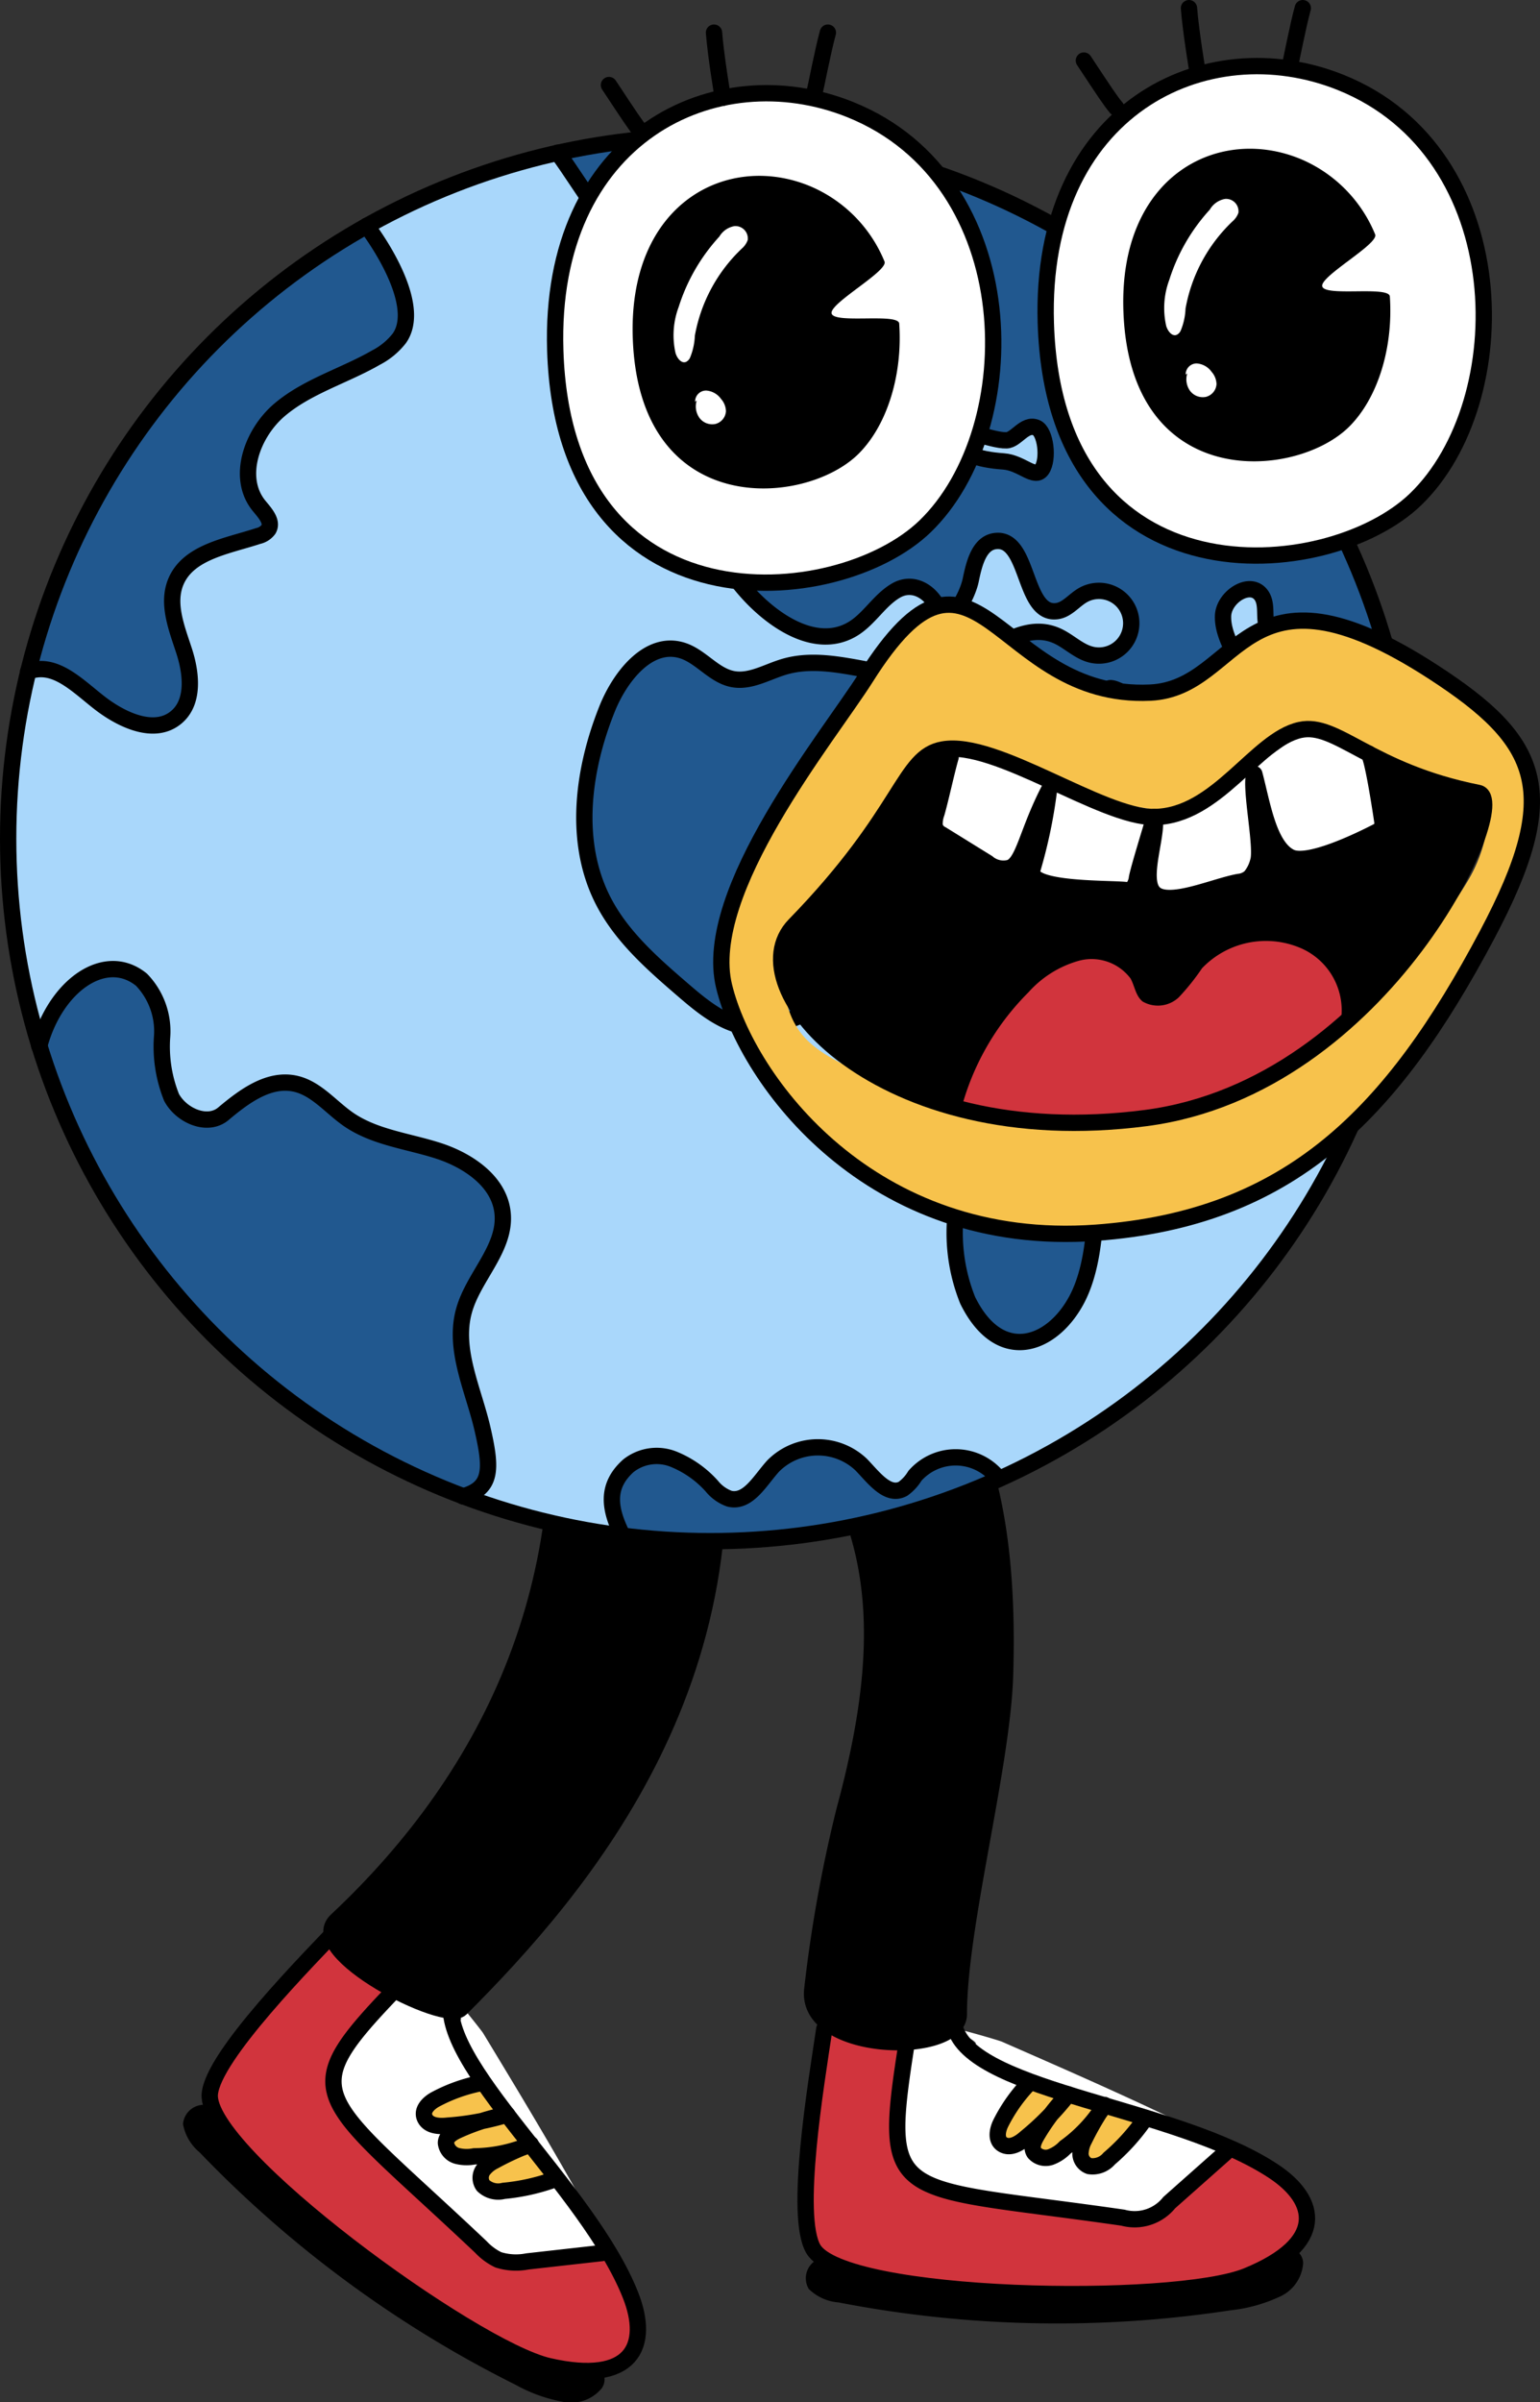
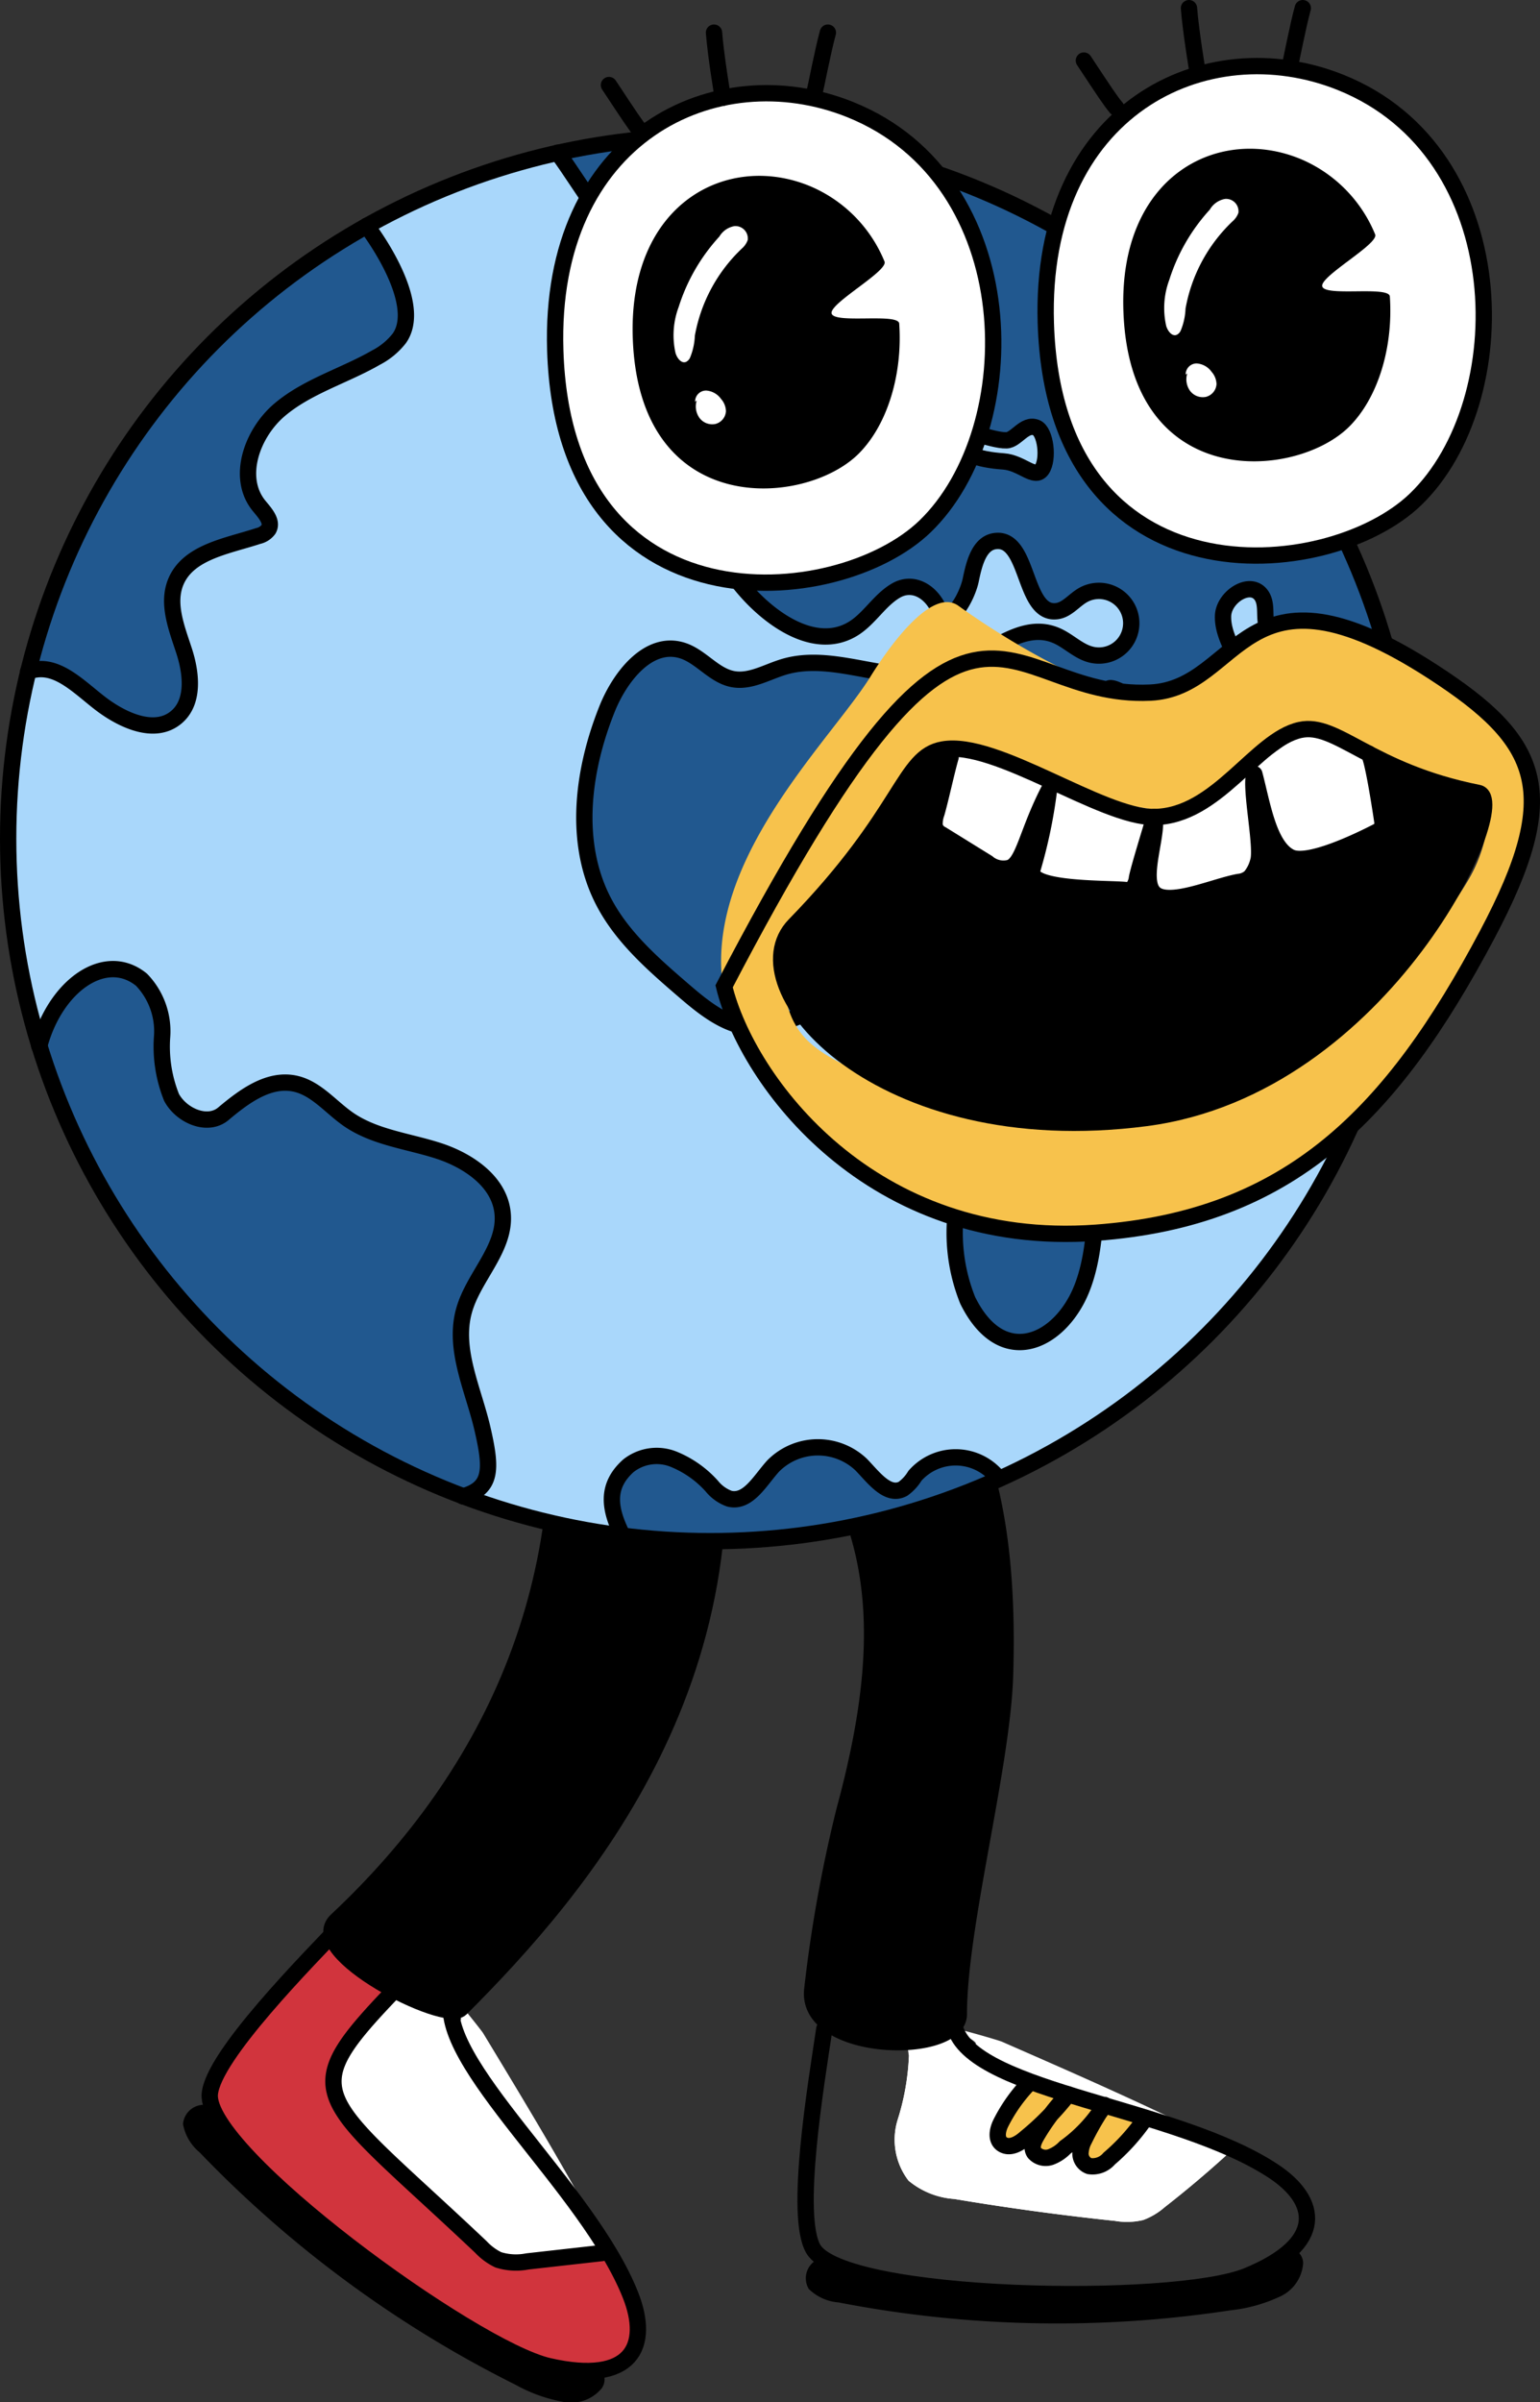
<svg xmlns="http://www.w3.org/2000/svg" id="Groupe_1498" data-name="Groupe 1498" width="102.34" height="159.542" viewBox="0 0 102.34 159.542">
  <rect x="0" y="0" width="102.34" height="159.542" fill="#333333" stroke="none" />
  <defs>
    <clipPath id="clip-path">
      <rect id="Rectangle_844" data-name="Rectangle 844" width="102.34" height="159.542" fill="none" />
    </clipPath>
  </defs>
  <g id="Groupe_1497" data-name="Groupe 1497" clip-path="url(#clip-path)">
    <path id="Tracé_18837" data-name="Tracé 18837" d="M46.509,87.716c3.911,3.253,7.59,7.008,9.576,11.691,2.736,6.449,1.632,13.792.011,20.607-1.794,7.545-2.343,12.152-2.115,12.6,1.892,3.713,5.968,3.375,7.1,3.3,3.559-.229,2.7-4.23,2.811-5.721.718-10.055,4.317-17.588,2.614-27.234a50.288,50.288,0,0,0-2.557-9.283c-2-4.087-4.24-6.209-7.853-8.97a6.86,6.86,0,0,0-2.41-1.368,6.878,6.878,0,0,0-3.75.5A7.789,7.789,0,0,0,47.1,85.237a2.656,2.656,0,0,0-.868,2.853,1.542,1.542,0,0,0,.992-.568" />
    <path id="Tracé_18838" data-name="Tracé 18838" d="M60.4,136.584a16.13,16.13,0,0,1-.747,4.2,4.47,4.47,0,0,0,.726,4.046,5.333,5.333,0,0,0,3.044,1.215q5.317.891,10.681,1.456a4.682,4.682,0,0,0,1.866-.059,4.584,4.584,0,0,0,1.421-.846q2.142-1.67,4.153-3.5a2.712,2.712,0,0,0-1.55-1.379c-4.4-2.177-8.909-4.148-13.411-6.118-.228-.1-2.82-.848-3.07-.853-.38-.008,1.632.851,1.3,1.031a6.931,6.931,0,0,1-4.375.718" fill="#fff" />
-     <path id="Tracé_18839" data-name="Tracé 18839" d="M54.495,134.309c.176,3.708-.3,5.1-.975,8.746-.208,1.119-.224,4.681.313,5.684a3.919,3.919,0,0,0,1.955,1.583,17.869,17.869,0,0,0,5.726,1.223c6.869.6,12.374,1.529,19.158.295a22.953,22.953,0,0,0,4.143-2.075,3.109,3.109,0,0,0,1.641-2.187c.22-1.694-1.377-3.018-2.82-3.933-5.509-3.5-14.936-3.636-20.131-8.831-3.672,2.02-5.442,1.526-8.76-1.036" fill="#d1343d" />
    <path id="Tracé_18840" data-name="Tracé 18840" d="M60.4,136.584a16.13,16.13,0,0,1-.747,4.2,4.47,4.47,0,0,0,.726,4.046,5.333,5.333,0,0,0,3.044,1.215q5.317.891,10.681,1.456a4.682,4.682,0,0,0,1.866-.059,4.584,4.584,0,0,0,1.421-.846q2.142-1.67,4.153-3.5a2.223,2.223,0,0,0-1.55-1.379,89.738,89.738,0,0,1-14.078-4.592c-.228-.1-2.153-2.374-2.4-2.379-.38-.008.332-.112,0,.068-1.327.71-1.754,1.044-3.238.8" fill="#fff" />
    <path id="Tracé_18841" data-name="Tracé 18841" d="M68.918,138.274c-.986.715-.748.675-1.455,1.667a3.117,3.117,0,0,0-.669,1.526c-.031.424.193.941.617.961a.942.942,0,0,0,.458-.133,5.015,5.015,0,0,0,1.479-1.149,3.162,3.162,0,0,0-.542,1.083,1.072,1.072,0,0,0,.356,1.1,1.411,1.411,0,0,0,1.458-.151,5.573,5.573,0,0,0,1.9-1.805,3.691,3.691,0,0,0-.837,1.942.917.917,0,0,0,.109.649c.3.408.944.18,1.362-.1a13.616,13.616,0,0,0,3.3-3.168.314.314,0,0,0,.079-.177c0-.1-.179.547-.268.493-1.81-1.1-3.738-1.356-5.739-2.052-.258-.09-1.388-1.061-1.471-.8" fill="#f7c24c" />
    <path id="Tracé_18842" data-name="Tracé 18842" d="M54.78,134.747c-.547,3.673-2.016,12.411-.734,14.614,1.984,3.408,23.98,3.778,28.824,1.793,5.285-2.165,4.714-5.01,1.748-6.963-6.469-4.262-19.631-5.213-21.113-9.376" fill="none" stroke="#000" stroke-linecap="round" stroke-linejoin="round" stroke-width="1.084" />
-     <path id="Tracé_18843" data-name="Tracé 18843" d="M60.266,135.61c-1.718,10.9-.911,9.468,14.364,11.677a2.946,2.946,0,0,0,3.071-1l3.722-3.3" fill="none" stroke="#000" stroke-linecap="round" stroke-linejoin="round" stroke-width="1.084" />
    <path id="Tracé_18844" data-name="Tracé 18844" d="M68.427,138.316A10.851,10.851,0,0,0,66.512,141c-.238.474-.364,1.147.141,1.433s1.106-.092,1.51-.454a17.879,17.879,0,0,0,2.822-2.884,14.29,14.29,0,0,0-2.1,2.768c-.2.346-.385.775-.15,1.115a1.014,1.014,0,0,0,1.094.277,2.562,2.562,0,0,0,.956-.637A9.676,9.676,0,0,0,73.4,139.8a17.993,17.993,0,0,0-1.344,2.312,2.026,2.026,0,0,0-.254.954.888.888,0,0,0,.586.795,1.447,1.447,0,0,0,1.324-.5,13.592,13.592,0,0,0,2.358-2.611" fill="none" stroke="#000" stroke-linecap="round" stroke-linejoin="round" stroke-width="1.084" />
    <path id="Tracé_18845" data-name="Tracé 18845" d="M54.1,150.2a1.393,1.393,0,0,0-.353,1.821,3.174,3.174,0,0,0,1.979.894,76.346,76.346,0,0,0,26.06.521,10.255,10.255,0,0,0,3.181-.869,2.639,2.639,0,0,0,1.633-2.259,1.024,1.024,0,0,0-.539-.887c-.583-.289-1.161.718-1.753.995-3.456,1.62-7.617,1.886-11.606,1.8-3.806-.079-7.63-.112-11.415-.444A15.994,15.994,0,0,1,55.352,150a1.249,1.249,0,0,0-1.253.2" />
    <path id="Tracé_18846" data-name="Tracé 18846" d="M26.493,132.288a16.059,16.059,0,0,1-3.031,3,4.471,4.471,0,0,0-1.737,3.726,5.334,5.334,0,0,0,1.789,2.747q3.831,3.79,7.891,7.342a4.7,4.7,0,0,0,1.56,1.028,4.6,4.6,0,0,0,1.648.127q2.714-.131,5.412-.469a2.716,2.716,0,0,0-.473-2.02c-2.347-4.317-4.893-8.523-7.438-12.726-.129-.214-1.817-2.318-2.018-2.466-.306-.226.844,1.636.466,1.589a6.927,6.927,0,0,1-3.99-1.933" fill="#fff" />
    <path id="Tracé_18847" data-name="Tracé 18847" d="M22.98,127.029c-1.992,3.133-3.178,4-5.835,6.587-.815.795-2.88,3.7-3.019,4.827a3.915,3.915,0,0,0,.686,2.419,17.845,17.845,0,0,0,3.977,4.3c5.267,4.45,9.233,8.379,15.489,11.278a23.008,23.008,0,0,0,4.582.69,3.105,3.105,0,0,0,2.6-.843c1.156-1.258.613-3.26-.039-4.839-2.49-6.03-10.114-11.576-11.368-18.814-3.467-.856-5.328-1.889-6.564-5.894" fill="#d1343d" />
    <path id="Tracé_18848" data-name="Tracé 18848" d="M26.493,132.288a16.059,16.059,0,0,1-3.031,3,4.471,4.471,0,0,0-1.737,3.726,5.334,5.334,0,0,0,1.789,2.747q3.831,3.79,7.891,7.342a4.7,4.7,0,0,0,1.56,1.028,4.6,4.6,0,0,0,1.648.127q2.714-.131,5.412-.469a2.225,2.225,0,0,0-.473-2.02,89.792,89.792,0,0,1-8.862-11.863c-.129-.213-.393-3.181-.594-3.329-.306-.226.335.1-.042.053-1.494-.184-1.233-.9-3.106-1.215" fill="#fff" />
-     <path id="Tracé_18849" data-name="Tracé 18849" d="M32.486,138.579a4.23,4.23,0,0,0-2.149.524,3.119,3.119,0,0,0-1.426.862c-.27.329-.385.881-.049,1.142a.932.932,0,0,0,.45.154,4.994,4.994,0,0,0,1.871-.087,3.157,3.157,0,0,0-1.067.574,1.072,1.072,0,0,0-.34,1.1,1.411,1.411,0,0,0,1.279.717,5.6,5.6,0,0,0,2.591-.382,3.675,3.675,0,0,0-1.8,1.1.908.908,0,0,0-.285.593c.01.506.668.69,1.173.7a13.648,13.648,0,0,0,4.524-.688.307.307,0,0,0,.166-.1c.059-.086-.46.344-.5.248-.845-1.943-2.274-3.261-3.509-4.983-.159-.222-.524-1.667-.742-1.5" fill="#f7c24c" />
    <path id="Tracé_18850" data-name="Tracé 18850" d="M22.961,127.551c-2.563,2.688-8.8,8.984-9.018,11.523-.342,3.928,17.425,16.9,22.527,18.07,5.567,1.275,6.739-1.379,5.441-4.685-2.833-7.21-13.045-15.57-11.857-19.827" fill="none" stroke="#000" stroke-linecap="round" stroke-linejoin="round" stroke-width="1.084" />
    <path id="Tracé_18851" data-name="Tracé 18851" d="M26.948,131.418c-7.682,7.918-6.2,7.214,5.015,17.819a3.907,3.907,0,0,0,1.15.847,3.92,3.92,0,0,0,1.934.107l4.945-.555" fill="none" stroke="#000" stroke-linecap="round" stroke-linejoin="round" stroke-width="1.084" />
-     <path id="Tracé_18852" data-name="Tracé 18852" d="M32.06,138.331a10.831,10.831,0,0,0-3.112,1.091c-.467.25-.958.728-.71,1.252s.957.563,1.5.5a17.828,17.828,0,0,0,3.968-.732A14.27,14.27,0,0,0,30.4,141.5c-.363.168-.761.412-.765.825a1.013,1.013,0,0,0,.735.857,2.575,2.575,0,0,0,1.148.03,9.679,9.679,0,0,0,3.752-.8,18.062,18.062,0,0,0-2.431,1.115,2.03,2.03,0,0,0-.758.634.89.89,0,0,0,.022.987,1.448,1.448,0,0,0,1.368.357,13.642,13.642,0,0,0,3.433-.776" fill="none" stroke="#000" stroke-linecap="round" stroke-linejoin="round" stroke-width="1.084" />
    <path id="Tracé_18853" data-name="Tracé 18853" d="M13.5,139.79a1.393,1.393,0,0,0-1.338,1.285,3.186,3.186,0,0,0,1.1,1.871,76.333,76.333,0,0,0,21,15.438,10.246,10.246,0,0,0,3.1,1.122,2.639,2.639,0,0,0,2.635-.9,1.025,1.025,0,0,0,.071-1.036c-.311-.572-1.363-.082-2.007-.2-3.757-.667-7.312-2.847-10.525-5.212-3.066-2.256-6.172-4.487-9.075-6.938a16.008,16.008,0,0,1-3.83-4.866,1.25,1.25,0,0,0-1.137-.563" />
    <path id="Tracé_18854" data-name="Tracé 18854" d="M55.582,84.47c5.98,4.767,11.755,9.247,11.209,26.781-.191,6.126-3.073,16.643-3.073,22.527,0,2.778-10.2,2.592-9.738-1.647a92.424,92.424,0,0,1,2.14-11.9c3.577-13.181,2.443-22.212-8.09-30.9" fill="none" stroke="#000" stroke-linecap="round" stroke-linejoin="round" stroke-width="1.084" />
    <path id="Tracé_18855" data-name="Tracé 18855" d="M36.86,90.569c.982,12.892-2.649,19.91-4.909,24.792a58.5,58.5,0,0,1-9.586,12.186c-1.385,1.207,2.413,3.008,3.671,4.266,1.417,1.417,2.546,2.038,4.16,1.74,2.018-.372,6.252-6.214,7.479-8.063,3.4-5.128,7.015-10.1,8.508-16.289,1.6-6.641,1.71-19.746.692-19.624-5.292.634-7.1-.063-10.392-1.956Z" />
    <path id="Tracé_18856" data-name="Tracé 18856" d="M36.483,87.621c2.616,16.9-3.7,30.176-14.118,39.927-2.233,2.09,7.231,6.879,8.261,5.849,8.024-8.024,20.521-22.507,16.25-43.82" fill="none" stroke="#000" stroke-linecap="round" stroke-linejoin="round" stroke-width="1.084" />
    <path id="Tracé_18857" data-name="Tracé 18857" d="M.542,55.7a46.66,46.66,0,1,1,46.66,46.66A46.659,46.659,0,0,1,.542,55.7" fill="#a9d7fb" />
    <path id="Tracé_18858" data-name="Tracé 18858" d="M24.368,15.039c1.405,1.893,3.536,5.55,2.17,7.472a4.7,4.7,0,0,1-1.546,1.276c-2.1,1.21-4.524,1.888-6.381,3.446s-2.925,4.523-1.392,6.4c.381.467.931,1.045.626,1.565a1.165,1.165,0,0,1-.683.438c-2.059.677-4.647,1.049-5.477,3.051-.6,1.454.065,3.083.552,4.58s.687,3.4-.518,4.408c-1.444,1.212-3.631.188-5.118-.97s-2.765-3.274-4.732-2.046C5.392,30.721,13.521,21.816,24.423,15.013" fill="#21588f" />
    <path id="Tracé_18859" data-name="Tracé 18859" d="M30.776,99.422c1.945-.548,1.9-1.844,1.3-4.467s-1.953-5.278-1.23-7.87c.632-2.266,2.794-4.128,2.563-6.469-.206-2.1-2.284-3.5-4.291-4.146s-4.2-.877-5.942-2.071c-1.191-.819-2.159-2.081-3.573-2.385-1.742-.374-3.386.85-4.749,2-1.056.889-2.792.133-3.447-1.082a9.033,9.033,0,0,1-.627-4.05,4.936,4.936,0,0,0-1.371-3.769c-2.409-1.964-5.5-.522-6.935,3.927,3.642,9.939,6.188,14.128,11.194,19.134,3.851,3.852,12.377,9.806,17.372,11.347" fill="#21588f" />
    <path id="Tracé_18860" data-name="Tracé 18860" d="M66.221,98.059a3.6,3.6,0,0,0-5.416-.007,2.879,2.879,0,0,1-.793.862c-1.024.553-1.97-.773-2.782-1.607a4.18,4.18,0,0,0-5.843.092c-.868.951-1.67,2.485-2.92,2.172a2.664,2.664,0,0,1-1.158-.831,6.91,6.91,0,0,0-2.568-1.8,3.034,3.034,0,0,0-2.984.45c-1.5,1.349-1.284,3.01-.57,4.623,13.271,1.655,24.979-3.388,24.932-3.922" fill="#21588f" />
    <path id="Tracé_18861" data-name="Tracé 18861" d="M51.446,9.267c-1.082.688-1.764,2.354-2.281,3.528s-1.529,2.4-2.8,2.228c-1.565-.212-2.149-2.313-3.6-2.931-1.223-.012-.787,2.677-2.01,2.7-.426.009-.748-.367-1-.709a33.575,33.575,0,0,0-2.74-3.628c4.811-1.11,10.6-1.786,14.451-1.192" fill="#21588f" />
    <path id="Tracé_18862" data-name="Tracé 18862" d="M93.2,47.85a4.271,4.271,0,0,0-4.253-3.818c-1.979-.162-4.5-.689-4.817-2.65-.1-.61.052-1.3-.3-1.807-.723-1.051-2.514.087-2.552,1.363s.808,2.39,1.19,3.608a5.187,5.187,0,0,1-1.4,5.24,2.6,2.6,0,0,1-2.273.794c-1.206-.294-1.688-1.7-2.2-2.824s-3.494-2.733-2.832-1.684c.834,1.321,1.531,2.149,1.133,3.466s-1.02,2.838-.224,3.959c.854,1.2,2.683,1,4.093.559,3.124-.979,7.625-4.292,8.714-4.434,2.132-.279-1.621,7.711-4.408,10.392-1.883,1.811-4.4,3.324-4.986,5.869-.361,1.56.1,3.219-.238,4.782s-2.357,3.228-3.474,1.974c-3.552-3.986.176,8.166-2.844,13.752-1.654,3.059-5.112,4.275-7.219,0a12.024,12.024,0,0,1-.843-5.233q-.064-5.819-.128-11.636c-.018-1.667-.265-3.7-1.8-4.354a4.394,4.394,0,0,0-3.226.358l-5.47,2.094a7.631,7.631,0,0,1-2.559.653c-1.85.033-3.433-1.242-4.836-2.448-2.031-1.747-4.111-3.554-5.343-5.933-2.025-3.908-1.4-8.709.244-12.794.862-2.147,2.748-4.541,4.964-3.876,1.25.375,2.1,1.663,3.385,1.907,1.162.221,2.273-.479,3.407-.815,3.5-1.037,7.361,1.409,10.835.284,2.481-.8,4.768-3.362,7.188-2.39.849.341,1.512,1.09,2.4,1.3a2.147,2.147,0,1,0-.574-3.949c-.59.341-1.046.972-1.722,1.058-2.245.288-1.817-4.9-4.068-4.657-1.1.12-1.433,1.52-1.657,2.6s-1.436,3.388-2.147,1.878a2.009,2.009,0,0,0-2.834-1.179c-1.106.657-1.771,1.9-2.878,2.552-2.522,1.493-5.622-.708-7.455-2.995-.887-1.1-1.653-2.863-.57-3.776a2.892,2.892,0,0,1,1.634-.5c2.588-.246,7.226.226,7.764-.738.486-.869-1.442-2.933-.589-4.311s3.846-2.491,3.535-3.3c-.737-1.914-5.888,3.452-8.961,2.371-1.946-.685-2.131-3.675-.694-5.156s5.38-.862,5.785-1.482c.368-.564-1.089-4.563-.673-5.051.941-1.106,5.993,4.277,8.076,2.367.89-.816-1.163-6.376-3.73-8.172,25.931,9.073,31.165,31.451,32.765,36.706" fill="#21588f" />
    <circle id="Ellipse_183" data-name="Ellipse 183" cx="46.66" cy="46.66" r="46.66" transform="translate(0.542 9.036)" fill="none" stroke="#000" stroke-miterlimit="10" stroke-width="1.084" />
    <path id="Tracé_18863" data-name="Tracé 18863" d="M24.365,15c1.405,1.893,3.536,5.55,2.17,7.472a4.7,4.7,0,0,1-1.546,1.276c-2.1,1.21-4.524,1.888-6.381,3.446s-2.925,4.523-1.392,6.4c.381.467.931,1.045.626,1.565a1.165,1.165,0,0,1-.683.438c-2.059.677-4.647,1.049-5.477,3.051-.6,1.454.065,3.083.552,4.58s.687,3.4-.518,4.408c-1.444,1.212-3.631.188-5.118-.97S3.628,43.926,1.869,44.6" fill="none" stroke="#000" stroke-linecap="round" stroke-linejoin="round" stroke-width="1.084" />
    <path id="Tracé_18864" data-name="Tracé 18864" d="M2.608,69.467c1.063-4,4.386-6.362,6.794-4.4a4.928,4.928,0,0,1,1.371,3.769,9.047,9.047,0,0,0,.628,4.05c.654,1.215,2.391,1.971,3.447,1.082,1.363-1.147,3.006-2.371,4.749-2,1.414.3,2.381,1.565,3.573,2.384,1.738,1.194,3.935,1.426,5.942,2.071S33.2,78.476,33.4,80.574c.231,2.341-1.931,4.2-2.563,6.47-.723,2.592.627,5.246,1.23,7.869s.648,3.919-1.3,4.467" fill="none" stroke="#000" stroke-linecap="round" stroke-linejoin="round" stroke-width="1.084" />
    <path id="Tracé_18865" data-name="Tracé 18865" d="M41.377,102c-.909-1.8-1.119-3.3.378-4.648a3.032,3.032,0,0,1,2.983-.45,6.9,6.9,0,0,1,2.568,1.8,2.667,2.667,0,0,0,1.159.831c1.249.313,2.051-1.221,2.919-2.172a4.18,4.18,0,0,1,5.843-.092c.812.834,1.758,2.16,2.783,1.607a2.9,2.9,0,0,0,.792-.862,3.6,3.6,0,0,1,5.416.007" fill="none" stroke="#000" stroke-linecap="round" stroke-linejoin="round" stroke-width="1.084" />
    <path id="Tracé_18866" data-name="Tracé 18866" d="M37.056,10.142c.824,1.106,1.866,2.8,2.691,3.9.254.342.576.718,1,.709,1.223-.028.787-2.717,2.01-2.7,1.453.619,2.037,2.719,3.6,2.931,1.271.172,2.283-1.054,2.8-2.228s1.2-2.84,2.281-3.528" fill="none" stroke="#000" stroke-linecap="round" stroke-linejoin="round" stroke-width="1.084" />
    <path id="Tracé_18867" data-name="Tracé 18867" d="M61.144,11.155c2.007,1.7,4.247,7.241,3.356,8.057-2.083,1.91-7.134-3.473-8.075-2.367-.416.488,1.04,4.487.673,5.051-.4.62-4.348,0-5.785,1.482s-1.253,4.471.694,5.156c3.072,1.081,8.224-4.285,8.961-2.371.311.807-2.683,1.92-3.536,3.3s1.075,3.442.59,4.311c-.539.964-5.177.492-7.765.738a2.886,2.886,0,0,0-1.633.5c-1.083.913-.317,2.671.569,3.776,1.834,2.287,4.934,4.488,7.455,2.995,1.108-.656,1.772-1.9,2.879-2.552s2.286.014,2.834,1.179c.71,1.51,1.923-.793,2.147-1.878s.556-2.484,1.657-2.6c2.25-.244,1.822,4.946,4.067,4.657.676-.086,1.132-.717,1.723-1.058a2.148,2.148,0,1,1,.573,3.949c-.889-.213-1.552-.962-2.4-1.3-2.421-.972-4.707,1.587-7.189,2.39-3.474,1.125-7.333-1.321-10.834-.284-1.134.336-2.246,1.036-3.408.815-1.282-.244-2.135-1.532-3.385-1.907-2.216-.665-4.1,1.729-4.964,3.876-1.64,4.085-2.268,8.886-.244,12.794,1.232,2.379,3.312,4.186,5.343,5.933,1.4,1.206,2.986,2.481,4.836,2.448a7.625,7.625,0,0,0,2.559-.653l5.471-2.094a4.39,4.39,0,0,1,3.225-.357c1.533.655,1.78,2.686,1.8,4.353q.063,5.817.127,11.636a12.039,12.039,0,0,0,.843,5.233c2.107,4.273,5.565,3.057,7.219,0,3.021-5.586-.707-17.738,2.844-13.752,1.117,1.254,3.133-.41,3.475-1.974s-.124-3.222.237-4.782c.589-2.545,3.1-4.058,4.986-5.869,2.787-2.681,6.541-10.671,4.408-10.392-1.089.142-5.589,3.455-8.714,4.434-1.409.442-3.239.646-4.093-.559-.795-1.121-.173-2.643.225-3.959s-.3-2.145-1.133-3.466c-.663-1.049,2.317.555,2.831,1.684s1,2.53,2.2,2.824a2.6,2.6,0,0,0,2.274-.794,5.189,5.189,0,0,0,1.4-5.24c-.381-1.218-1.228-2.332-1.19-3.608s1.829-2.414,2.553-1.363c.35.51.2,1.2.3,1.807.315,1.961,2.839,2.488,4.818,2.65A4.27,4.27,0,0,1,93.2,47.809" fill="none" stroke="#000" stroke-linecap="round" stroke-linejoin="round" stroke-width="1.084" />
    <path id="Tracé_18868" data-name="Tracé 18868" d="M66.891,29.244c-1.082.038-3.095-1.068-3.171.012-.058.824,1.265,1.273,2.96,1.388,1.221.082,2.082,1.215,2.554.537s.253-2.523-.364-2.777c-.78-.32-1.334.818-1.979.84" fill="#a9d7fb" />
    <path id="Tracé_18869" data-name="Tracé 18869" d="M66.891,29.244c-1.082.038-3.095-1.068-3.171.012-.058.824,1.265,1.273,2.96,1.388,1.221.082,2.082,1.215,2.554.537s.253-2.523-.364-2.777C68.09,28.084,67.536,29.222,66.891,29.244Z" fill="none" stroke="#000" stroke-linecap="round" stroke-linejoin="round" stroke-width="1.084" />
    <path id="Tracé_18870" data-name="Tracé 18870" d="M72.725,26.675c-.568-.381-1.351.491-1.434,1.17-.206,1.68,1.664,3.44,2.569,4.678,1.354,1.85,1.647-3.984-1.135-5.848" fill="#a9d7fb" />
    <path id="Tracé_18871" data-name="Tracé 18871" d="M72.725,26.675c-.568-.381-1.351.491-1.434,1.17-.206,1.68,1.664,3.44,2.569,4.678C75.214,34.373,75.507,28.539,72.725,26.675Z" fill="none" stroke="#000" stroke-linecap="round" stroke-linejoin="round" stroke-width="1.084" />
    <path id="Tracé_18872" data-name="Tracé 18872" d="M36.9,23.274c.59,18.822,18.755,17.3,24.573,11.689,6.725-6.49,6.668-23.011-4.977-27.687-8.949-3.594-20.043,1.741-19.6,16" fill="#fff" />
    <path id="Tracé_18873" data-name="Tracé 18873" d="M36.9,23.274c.59,18.822,18.755,17.3,24.573,11.689,6.725-6.49,6.668-23.011-4.977-27.687C47.544,3.682,36.45,9.017,36.9,23.274Z" fill="none" stroke="#000" stroke-linecap="round" stroke-miterlimit="10" stroke-width="1.084" />
    <path id="Tracé_18874" data-name="Tracé 18874" d="M42.053,22.518c.452,12.023,11.515,11.145,15.034,7.589,1.911-1.932,2.9-5.286,2.67-8.615-.05-.726-4.324.035-4.493-.674-.16-.674,3.79-2.82,3.515-3.452A9.22,9.22,0,0,0,53.917,12.4c-5.472-2.34-12.207,1.011-11.864,10.118" />
    <path id="Tracé_18875" data-name="Tracé 18875" d="M47.827,15.687a12.455,12.455,0,0,0-2.726,4.7,5.358,5.358,0,0,0-.209,3.061c.1.334.385.717.7.587a.574.574,0,0,0,.264-.279,4.233,4.233,0,0,0,.32-1.46A10.552,10.552,0,0,1,49.3,16.506a1.35,1.35,0,0,0,.391-.569.824.824,0,0,0-.888-.919,1.462,1.462,0,0,0-1.1.9" fill="#fff" />
    <path id="Tracé_18876" data-name="Tracé 18876" d="M46.3,26.6a1.311,1.311,0,0,0,.178,1.149,1.059,1.059,0,0,0,1.05.412.933.933,0,0,0,.715-.854,1.282,1.282,0,0,0-.324-.808,1.329,1.329,0,0,0-.99-.561.728.728,0,0,0-.735.744" fill="#fff" />
    <path id="Tracé_18877" data-name="Tracé 18877" d="M54.151,6.045c.064-.227.557-2.78.865-3.877" fill="none" stroke="#000" stroke-linecap="round" stroke-miterlimit="10" stroke-width="1.084" />
    <path id="Tracé_18878" data-name="Tracé 18878" d="M48.037,6.492c-.018-.077-.466-2.758-.588-4.324" fill="none" stroke="#000" stroke-linecap="round" stroke-miterlimit="10" stroke-width="1.084" />
    <path id="Tracé_18879" data-name="Tracé 18879" d="M42.616,8.778c-.351-.412-.782-1.059-2.148-3.13" fill="none" stroke="#000" stroke-linecap="round" stroke-miterlimit="10" stroke-width="1.084" />
    <path id="Tracé_18880" data-name="Tracé 18880" d="M69.5,21.473c.59,18.822,18.755,17.3,24.573,11.689,6.725-6.49,6.668-23.011-4.977-27.687-8.949-3.594-20.043,1.741-19.6,16" fill="#fff" />
    <path id="Tracé_18881" data-name="Tracé 18881" d="M69.5,21.473c.59,18.822,18.755,17.3,24.573,11.689,6.725-6.49,6.668-23.011-4.977-27.687C80.149,1.881,69.055,7.216,69.5,21.473Z" fill="none" stroke="#000" stroke-linecap="round" stroke-miterlimit="10" stroke-width="1.084" />
    <path id="Tracé_18882" data-name="Tracé 18882" d="M74.657,20.717c.452,12.023,11.515,11.145,15.034,7.589,1.911-1.932,2.9-5.286,2.67-8.615-.05-.726-4.323.035-4.492-.674-.16-.674,3.789-2.82,3.515-3.452A9.224,9.224,0,0,0,86.522,10.6C81.05,8.259,74.315,11.61,74.657,20.717" />
    <path id="Tracé_18883" data-name="Tracé 18883" d="M80.431,13.886a12.455,12.455,0,0,0-2.726,4.7A5.358,5.358,0,0,0,77.5,21.65c.1.334.385.717.7.587a.574.574,0,0,0,.264-.279,4.233,4.233,0,0,0,.32-1.46A10.553,10.553,0,0,1,81.908,14.7a1.35,1.35,0,0,0,.391-.569.824.824,0,0,0-.888-.919,1.462,1.462,0,0,0-1.105.9" fill="#fff" />
    <path id="Tracé_18884" data-name="Tracé 18884" d="M78.9,24.8a1.311,1.311,0,0,0,.178,1.149,1.059,1.059,0,0,0,1.05.412.933.933,0,0,0,.715-.854,1.282,1.282,0,0,0-.324-.808,1.329,1.329,0,0,0-.99-.561.728.728,0,0,0-.735.744" fill="#fff" />
    <path id="Tracé_18885" data-name="Tracé 18885" d="M85.711,4.419c.064-.227.557-2.78.865-3.877" fill="none" stroke="#000" stroke-linecap="round" stroke-miterlimit="10" stroke-width="1.084" />
    <path id="Tracé_18886" data-name="Tracé 18886" d="M79.6,4.866c-.018-.077-.466-2.758-.588-4.324" fill="none" stroke="#000" stroke-linecap="round" stroke-miterlimit="10" stroke-width="1.084" />
    <path id="Tracé_18887" data-name="Tracé 18887" d="M74.177,7.153c-.351-.412-.782-1.059-2.148-3.13" fill="none" stroke="#000" stroke-linecap="round" stroke-miterlimit="10" stroke-width="1.084" />
    <path id="Tracé_18888" data-name="Tracé 18888" d="M79.071,53.677c6.66-.739-.064-11.4,19.172-1.015,2.667,1.439-3.092,9.629-7.266,13.814-8.128,8.153-22.79,11.794-34.5,3.88-9.036-6.108-1.651-14.385,2.46-20.251,3.375-4.814,8.287,4.886,20.132,3.572" />
-     <path id="Tracé_18889" data-name="Tracé 18889" d="M78.068,74.264c-3.094.845-14.377.163-14.377.163a17.127,17.127,0,0,1,4.652-8.52,7.031,7.031,0,0,1,3.274-2.076,3.239,3.239,0,0,1,3.515,1.158c.279.509.33,1.142.8,1.526a2.026,2.026,0,0,0,2.406-.28,15.117,15.117,0,0,0,1.542-1.928,5.873,5.873,0,0,1,6.413-1.4,4.507,4.507,0,0,1,2.745,5.253s-7.878,5.257-10.972,6.1" fill="#d1343d" />
    <path id="Tracé_18890" data-name="Tracé 18890" d="M85.559,41.305c-5.251,1.943-6.75,4.6-8.157,4.906-3,.659-9.466-2.932-13.711-5.977-1.855-1.331-4.874,3.132-5.843,4.7C54.464,50.388,41.226,62.2,52.181,73.152c2.224,2.224,12.777,13.272,30.088,6.57C92.406,75.8,99.638,62.56,101.311,56.294c2.472-9.256-6.571-11.648-5.766-10.751.773.862,2.526.074,2.8,2.21.3,2.337,1.633,6.638-.774,10.7C93.215,65.8,84.341,72.859,78.5,74.16a33.335,33.335,0,0,1-20.434-2.485c-3.922-1.877-5.893-2.625-6.088-7.386-.135-3.312,3.482-5.763,5.2-7.929,3.372-4.249,4.8-6.88,6.574-6.287,5.668,1.894,9.1,5.535,13.955,4.415,3.093-.713,5.179-5.3,8.737-5.673,2.226-.234,4.44,1.06,6.6,1.97,5.232,2.205,9.236,4.77,5.8-3.181-.208-.482-9.484-7.7-13.277-6.3" fill="#f7c24c" />
-     <path id="Tracé_18891" data-name="Tracé 18891" d="M76.442,46c6.088-.286,6.029-9.642,18.783-1.383,7.166,4.641,8.635,7.974,3.607,17.455-6.344,11.961-13.15,18.862-26,19.8C57.882,82.956,49.654,71.8,48.12,65.506s6.965-16.614,9.423-20.511C64.9,33.334,66.1,46.487,76.442,46Z" fill="none" stroke="#000" stroke-miterlimit="10" stroke-width="1.084" />
+     <path id="Tracé_18891" data-name="Tracé 18891" d="M76.442,46c6.088-.286,6.029-9.642,18.783-1.383,7.166,4.641,8.635,7.974,3.607,17.455-6.344,11.961-13.15,18.862-26,19.8C57.882,82.956,49.654,71.8,48.12,65.506C64.9,33.334,66.1,46.487,76.442,46Z" fill="none" stroke="#000" stroke-miterlimit="10" stroke-width="1.084" />
    <path id="Tracé_18892" data-name="Tracé 18892" d="M68.643,51.368c3.221,1.532,8.871,2.984,10.428,2.309S86.849,48.4,86.849,48.4s1.47-.08,4.09,1.648c.259.17.759,3.4.932,4.559a.609.609,0,0,1-.353.629c-1.185.612-4.592,2.267-5.761,1.7-1.47-.712-1.886-3.606-2.4-5.521-.307.933.561,4.873.254,5.807a2.571,2.571,0,0,1-.517,1.023,1.321,1.321,0,0,1-.764.334c-1.624.289-4.541,1.631-5.578.8-1.067-.859.261-4.014-.044-5.11-.2.75-1,3.287-1.152,4.047a1.3,1.3,0,0,1-.274.668.571.571,0,0,1-.5.132c-1.212-.12-6.548.023-6.185-1.333a33.024,33.024,0,0,0,1.114-5.321c-1.44,2.781-1.665,4.807-2.577,5.172a1.624,1.624,0,0,1-1.506-.325l-3.05-1.889a.842.842,0,0,1-.466-.563A2.02,2.02,0,0,1,62.233,54c.271-.937.665-2.775.935-3.711a9.5,9.5,0,0,1,5.475,1.079" fill="#fff" />
    <path id="Tracé_18893" data-name="Tracé 18893" d="M90.939,50.043c.258.17.759,3.4.931,4.559a.608.608,0,0,1-.352.629c-1.185.612-4.592,2.267-5.761,1.7-1.471-.713-1.886-3.607-2.4-5.522-.307.934.561,4.874.254,5.807a2.584,2.584,0,0,1-.518,1.024,1.326,1.326,0,0,1-.763.333c-1.624.289-4.542,1.631-5.578.8-1.067-.859.261-4.013-.045-5.11-.2.75-1,3.287-1.152,4.047a1.292,1.292,0,0,1-.274.668.566.566,0,0,1-.5.132c-1.213-.12-6.548.024-6.185-1.333a33.146,33.146,0,0,0,1.114-5.321c-1.441,2.781-1.665,4.807-2.577,5.172a1.626,1.626,0,0,1-1.507-.325l-3.049-1.888a.839.839,0,0,1-.466-.563,2.023,2.023,0,0,1,.124-.85c.27-.937.664-2.775.935-3.711" fill="none" stroke="#000" stroke-linecap="round" stroke-linejoin="round" stroke-width="1.084" />
    <path id="Tracé_18894" data-name="Tracé 18894" d="M76.7,54.261c4.184-.035,6.748-5.13,9.693-5.78,2.443-.54,4.635,2.743,11.846,4.181,2.377.475-6.184,19.518-22.094,21.592-17.8,2.32-27.31-8.743-23.341-12.815,7.33-7.52,7.188-11.193,9.858-11.665C66.2,49.15,73.2,54.29,76.7,54.261Z" fill="none" stroke="#000" stroke-miterlimit="10" stroke-width="1.084" />
  </g>
</svg>